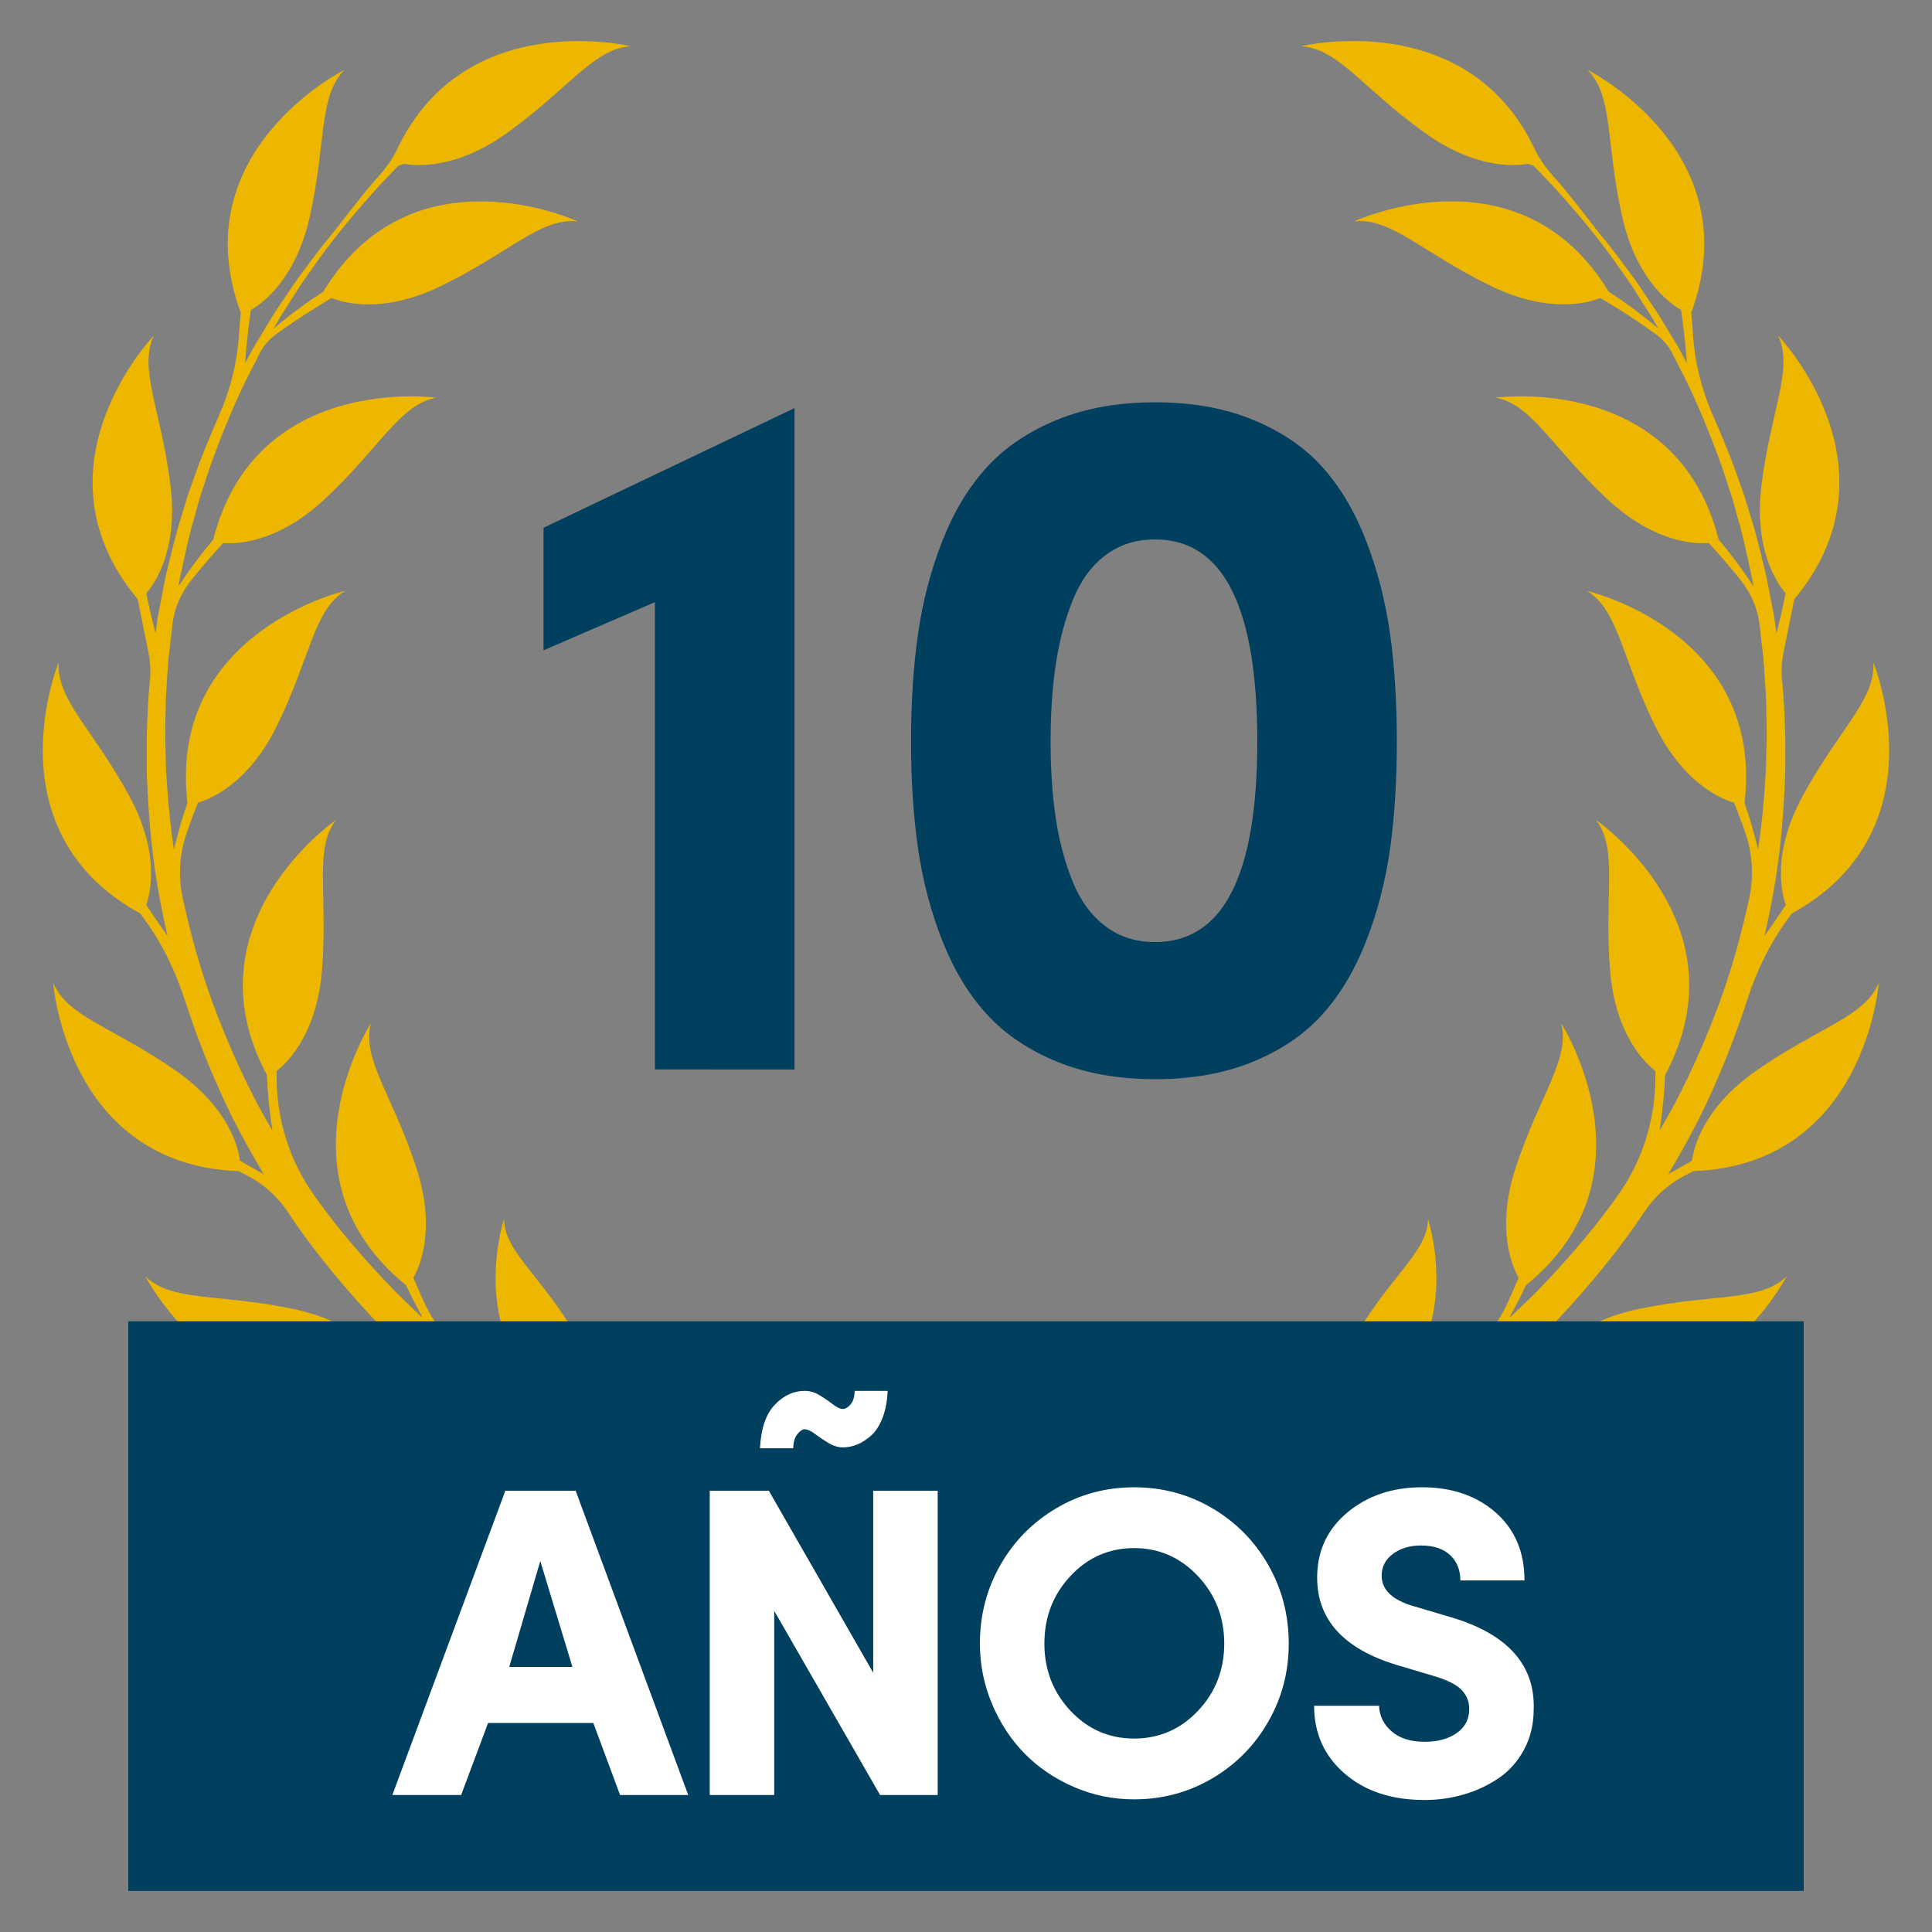
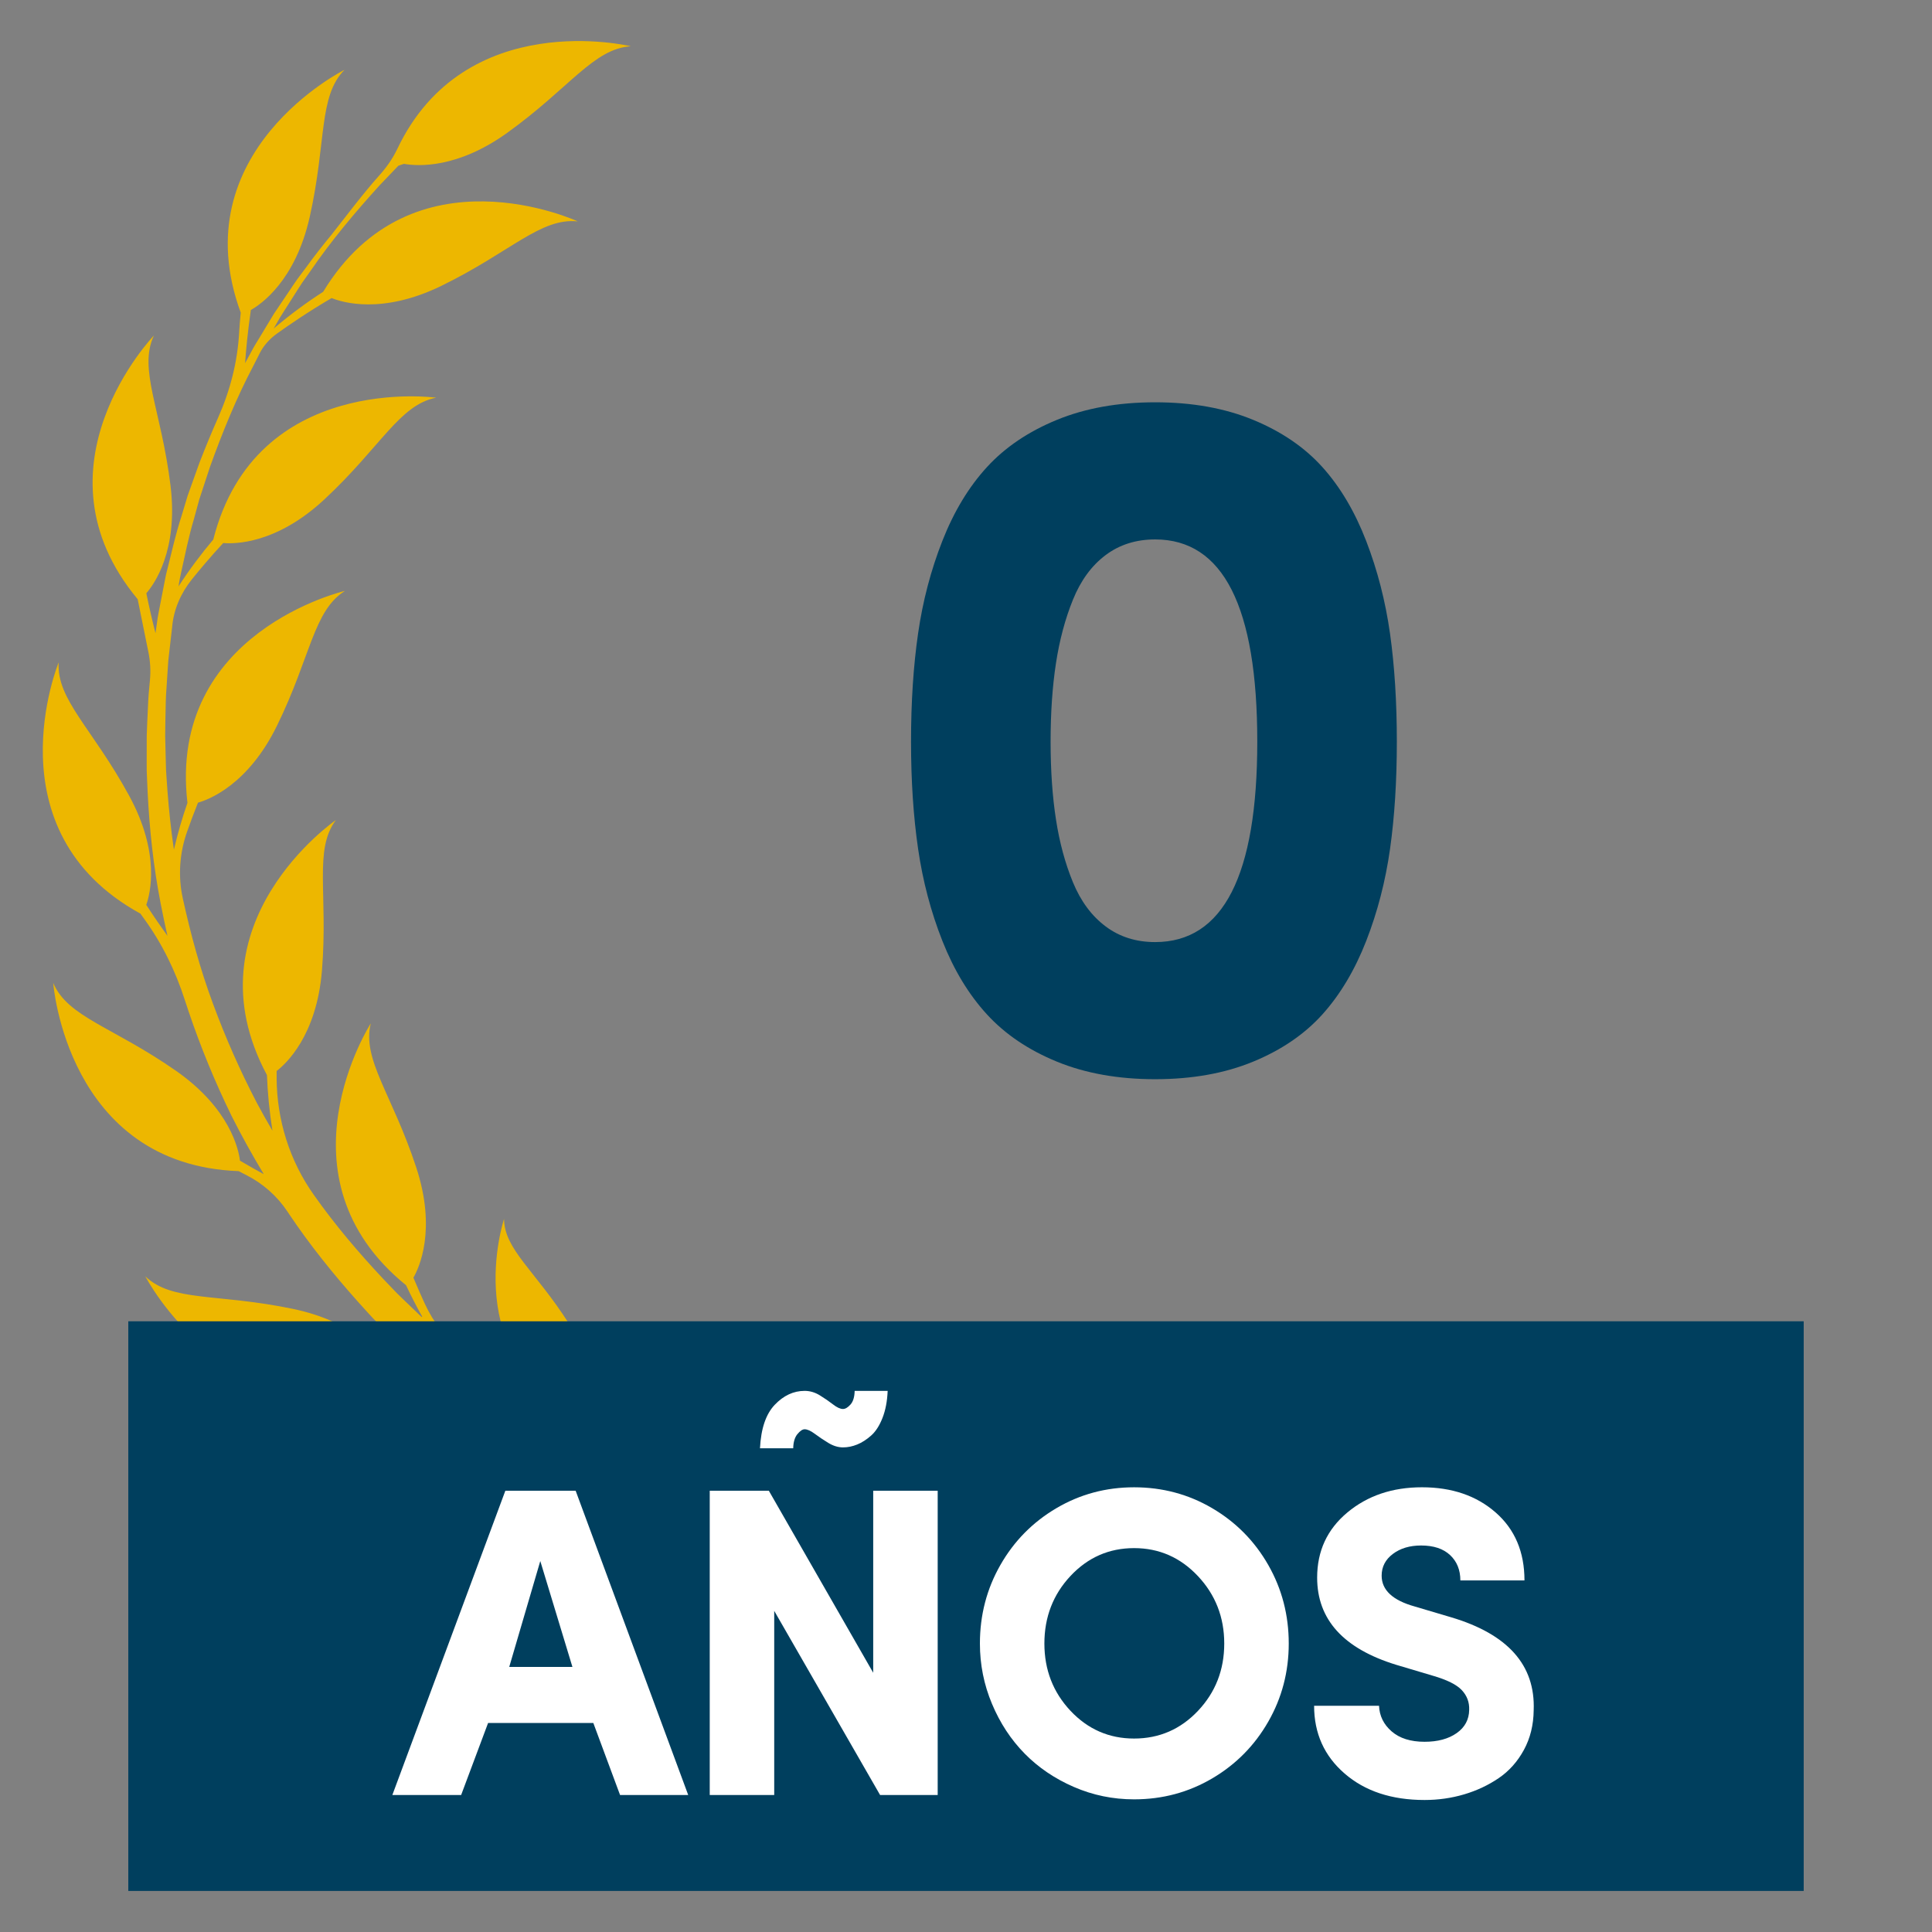
<svg xmlns="http://www.w3.org/2000/svg" version="1.1" id="Capa_1" x="0px" y="0px" width="150px" height="150px" viewBox="0 0 150 150" enable-background="new 0 0 150 150" xml:space="preserve">
  <rect x="0" y="0" width="150" height="150" fill="#808080" stroke="none" />
  <g>
    <g>
      <g>
-         <path fill="#EDB700" d="M136.338,83.137c-4.188,2.921-4.861,6.101-4.969,6.978c-0.664,0.391-1.281,0.74-1.847,1.046     c0.886-1.474,1.726-2.981,2.496-4.518c1.282-2.62,2.392-5.32,3.327-8.078c0.103-0.299,0.203-0.604,0.301-0.909     c0.728-2.268,1.777-4.419,3.18-6.343c0.095-0.128,0.188-0.259,0.278-0.388l-0.003,0.007c11.723-6.421,6.344-19.506,6.344-19.506     c0.178,2.893-2.611,5.097-5.479,10.362c-2.438,4.484-1.62,7.625-1.321,8.465c-0.601,0.929-1.161,1.737-1.646,2.408     c0.191-0.842,0.369-1.686,0.532-2.533c0.558-2.853,0.866-5.748,1.009-8.644l0.047-1.088c0.02-0.364,0.031-0.724,0.023-1.087     l-0.002-2.176c-0.017-0.724-0.062-1.444-0.092-2.17c-0.021-0.362-0.025-0.724-0.059-1.084l-0.1-1.082l0,0     c-0.065-0.718-0.025-1.438,0.117-2.145l0.838-4.137v0.005c8.547-10.274-1.263-20.471-1.263-20.471     c1.227,2.622-0.558,5.701-1.288,11.653c-0.622,5.063,1.293,7.688,1.877,8.356c-0.242,1.199-0.49,2.249-0.712,3.103l-0.094-0.672     c-0.083-0.72-0.253-1.426-0.381-2.135l-0.206-1.064c-0.067-0.354-0.137-0.713-0.229-1.059c-0.348-1.404-0.67-2.813-1.116-4.188     l-0.313-1.037l-0.157-0.52l-0.18-0.51l-0.73-2.035c-0.461-1.188-0.944-2.363-1.46-3.524c-0.925-2.084-1.501-4.313-1.628-6.589     c-0.031-0.529-0.07-1.048-0.124-1.557l0.003,0.003c4.6-12.55-8.064-18.858-8.064-18.858c2.036,2.056,1.388,5.553,2.699,11.406     c1.115,4.98,3.799,6.807,4.573,7.244c0.247,1.699,0.379,3.131,0.449,4.128c-0.021-0.034-0.038-0.075-0.058-0.108l-0.513-0.947     c-0.171-0.32-0.368-0.621-0.552-0.93l-1.117-1.851l-1.204-1.787c-0.204-0.298-0.397-0.601-0.608-0.894l-0.645-0.864     c-0.665-0.921-1.366-1.813-2.09-2.688h0.001c-1.012-1.283-2.399-3.133-3.604-4.473c-0.565-0.627-1.062-1.318-1.425-2.08     c-5.268-11.106-18.133-7.982-18.133-7.982c2.889,0.186,4.729,3.224,9.6,6.724c3.851,2.765,6.904,2.601,8.014,2.405     c0.135,0.047,0.297,0.098,0.43,0.144l1.473,1.539c1.923,2.117,3.766,4.313,5.376,6.671l0.619,0.871     c0.199,0.298,0.386,0.602,0.579,0.902l1.148,1.805l0.486,0.852c-1.281-1.086-2.568-2.033-3.846-2.852h0.005     c-6.938-11.426-19.769-5.463-19.769-5.463c2.879-0.307,5.207,2.377,10.599,5.007c4.588,2.236,7.692,1.279,8.516,0.944     c1.837,1.076,3.364,2.129,4.248,2.764c0.557,0.398,1.028,0.92,1.338,1.529c0.001,0.005,0.004,0.009,0.004,0.012l0.483,0.953     c1.331,2.521,2.402,5.168,3.365,7.842l0.668,2.029l0.166,0.506l0.141,0.514l0.282,1.027c0.405,1.365,0.681,2.76,0.991,4.146     c0.082,0.344,0.141,0.696,0.197,1.045l0.002,0.02c-0.865-1.332-1.773-2.545-2.705-3.645h0.004     c-3.291-12.955-17.305-11.007-17.305-11.007c2.844,0.546,4.281,3.799,8.669,7.887c3.733,3.481,6.981,3.474,7.867,3.396     c1.005,1.092,1.828,2.072,2.437,2.83c0.844,1.051,1.4,2.31,1.523,3.651c0.001,0.008,0.002,0.016,0.002,0.023l0.242,2.114     l0.061,0.529l0.035,0.533l0.07,1.058l0.068,1.063c0.025,0.35,0.019,0.705,0.03,1.059c0.012,0.713,0.039,1.418,0.036,2.125     l-0.053,2.123c0,0.355-0.022,0.709-0.051,1.063L137,61.39c-0.113,1.53-0.279,3.056-0.502,4.572     c-0.303-1.275-0.653-2.488-1.053-3.629l0.003,0.006c1.549-13.278-12.234-16.464-12.234-16.464     c2.458,1.532,2.643,5.081,5.28,10.467c2.245,4.585,5.283,5.737,6.138,5.978c0.329,0.828,0.61,1.59,0.849,2.266     c0.583,1.659,0.709,3.451,0.326,5.167c0,0.011-0.002,0.021-0.004,0.026c-0.607,2.759-1.35,5.49-2.332,8.137     c-0.975,2.643-2.114,5.225-3.416,7.721c-0.387,0.726-0.792,1.439-1.205,2.146c0.238-1.498,0.372-2.939,0.426-4.318l0.002,0.004     c6.305-11.785-5.354-19.8-5.354-19.8c1.729,2.321,0.6,5.695,1.08,11.671c0.41,5.088,2.813,7.271,3.52,7.813     c0.002,0.192,0.002,0.385,0,0.572c-0.02,3.234-1.009,6.402-2.885,9.041c-0.01,0.014-0.018,0.027-0.028,0.04     c-1.62,2.296-3.444,4.442-5.361,6.486c-0.493,0.499-0.954,1.026-1.469,1.506l-1.518,1.457c-0.024-0.021-0.017-0.015-0.04-0.036     c0.462-0.818,0.879-1.636,1.254-2.437l-0.002,0.004c10.381-8.423,2.74-20.33,2.74-20.33c0.692,2.813-1.656,5.481-3.529,11.18     c-1.594,4.849-0.225,7.794,0.218,8.563c-0.305,0.732-0.603,1.406-0.877,2.005c-0.675,1.466-1.665,2.77-2.937,3.764     c-0.007,0.005-0.014,0.013-0.021,0.014c-2.188,1.746-4.469,3.377-6.881,4.795c-1.402,0.829-2.835,1.606-4.291,2.327     c0.607-0.624,1.172-1.254,1.688-1.884l-0.003,0.001c9.944-4.586,6.283-15.583,6.283-15.583c-0.019,2.372-2.421,4.016-5.061,8.161     c-2.244,3.527-1.754,6.142-1.557,6.845c-0.322,0.429-0.632,0.825-0.921,1.187c-0.951,1.19-2.174,2.139-3.575,2.733     c-0.008,0.003-0.016,0.006-0.021,0.009c-2.574,1.077-5.214,1.99-7.897,2.732l-0.029,0.009l-0.008,0.003     c-0.727,0.209-1.262,0.854-1.279,1.61c-0.031,1.291,1.164,2.114,2.283,1.774c2.818-0.861,5.58-1.893,8.262-3.1     c2.68-1.215,5.26-2.639,7.746-4.2c1.5-0.927,2.947-1.944,4.352-3.013c1.906-1.451,4.196-2.316,6.585-2.522l-0.005,0.003     c12.479,4.788,18.979-7.775,18.979-7.775c-2.089,2.004-5.574,1.302-11.447,2.525c-4.995,1.035-6.865,3.692-7.311,4.463     c-1.2,0.156-2.264,0.255-3.137,0.317c0.793-0.698,1.561-1.422,2.334-2.144l1.545-1.56c0.521-0.511,0.992-1.077,1.492-1.61     c1.944-2.18,3.784-4.463,5.405-6.892c0.034-0.051,0.067-0.101,0.101-0.149c0.797-1.191,1.884-2.148,3.161-2.801     c0.208-0.106,0.413-0.212,0.616-0.318l-0.005,0.002c13.357-0.5,14.396-14.612,14.396-14.612     C144.735,78.981,141.256,79.706,136.338,83.137z" />
        <path fill="#EDB700" d="M13.664,83.137c4.186,2.921,4.861,6.101,4.968,6.978c0.664,0.391,1.282,0.74,1.846,1.046     c-0.886-1.474-1.725-2.981-2.497-4.518c-1.282-2.62-2.391-5.32-3.326-8.078c-0.104-0.299-0.203-0.604-0.3-0.909     c-0.728-2.268-1.778-4.419-3.181-6.343c-0.095-0.128-0.187-0.259-0.278-0.388l0.003,0.007     c-11.723-6.421-6.345-19.506-6.345-19.506c-0.175,2.893,2.613,5.097,5.478,10.362c2.44,4.484,1.622,7.625,1.324,8.465     c0.601,0.929,1.161,1.737,1.646,2.408c-0.191-0.842-0.369-1.686-0.533-2.533c-0.556-2.853-0.866-5.748-1.008-8.644l-0.047-1.088     c-0.02-0.364-0.031-0.724-0.025-1.087l0.003-2.176c0.017-0.724,0.062-1.444,0.092-2.17c0.021-0.362,0.025-0.724,0.06-1.084     l0.098-1.082l0,0c0.066-0.718,0.026-1.438-0.116-2.145l-0.839-4.137v0.005c-8.547-10.274,1.262-20.471,1.262-20.471     c-1.226,2.622,0.559,5.701,1.29,11.653c0.622,5.063-1.292,7.688-1.877,8.356c0.241,1.199,0.491,2.249,0.712,3.103l0.094-0.672     c0.083-0.72,0.253-1.426,0.381-2.135l0.206-1.064c0.068-0.354,0.135-0.713,0.23-1.059c0.35-1.404,0.668-2.813,1.115-4.188     l0.313-1.037l0.156-0.52l0.182-0.51l0.729-2.035c0.461-1.188,0.944-2.363,1.459-3.524c0.925-2.084,1.502-4.313,1.628-6.589     c0.03-0.529,0.073-1.048,0.124-1.557l-0.001,0.003C14.088,11.728,26.75,5.419,26.75,5.419c-2.035,2.056-1.388,5.553-2.699,11.406     c-1.114,4.98-3.799,6.807-4.575,7.244c-0.245,1.699-0.377,3.131-0.448,4.128c0.019-0.034,0.04-0.075,0.059-0.108l0.513-0.947     c0.169-0.32,0.368-0.621,0.551-0.93l1.117-1.851l1.204-1.787c0.203-0.298,0.398-0.601,0.606-0.894l0.647-0.864     c0.664-0.921,1.365-1.813,2.091-2.688h-0.004c1.015-1.283,2.399-3.133,3.605-4.473c0.565-0.627,1.061-1.318,1.423-2.08     c5.269-11.106,18.134-7.982,18.134-7.982c-2.889,0.186-4.73,3.224-9.6,6.724c-3.85,2.765-6.903,2.601-8.014,2.405     c-0.135,0.047-0.295,0.098-0.43,0.144l-1.472,1.539c-1.922,2.117-3.766,4.313-5.376,6.671l-0.619,0.871     c-0.199,0.298-0.386,0.602-0.579,0.902l-1.147,1.805l-0.486,0.852c1.279-1.086,2.568-2.033,3.842-2.852h-0.002     c6.938-11.426,19.768-5.463,19.768-5.463c-2.878-0.307-5.205,2.377-10.598,5.007c-4.589,2.236-7.691,1.279-8.514,0.944     c-1.839,1.076-3.367,2.129-4.25,2.764c-0.557,0.398-1.029,0.92-1.337,1.529c-0.001,0.005-0.004,0.009-0.004,0.012l-0.484,0.953     c-1.33,2.521-2.401,5.168-3.366,7.842l-0.667,2.029l-0.166,0.506l-0.141,0.514l-0.28,1.027c-0.408,1.365-0.684,2.76-0.992,4.146     c-0.083,0.344-0.142,0.696-0.198,1.045l-0.004,0.02c0.867-1.332,1.775-2.545,2.706-3.645h-0.003     c3.291-12.955,17.305-11.007,17.305-11.007c-2.844,0.546-4.282,3.799-8.669,7.887c-3.733,3.481-6.982,3.474-7.866,3.396     c-1.006,1.092-1.83,2.072-2.438,2.83c-0.844,1.051-1.4,2.31-1.524,3.651c0,0-0.001,0.016-0.001,0.023l-0.243,2.114l-0.059,0.529     l-0.035,0.533l-0.07,1.058l-0.07,1.063c-0.023,0.35-0.02,0.705-0.03,1.059c-0.011,0.713-0.038,1.418-0.036,2.125l0.052,2.123     c0.003,0.355,0.023,0.709,0.05,1.063l0.074,1.059c0.116,1.53,0.279,3.056,0.501,4.572c0.303-1.275,0.653-2.488,1.053-3.629     l-0.001,0.006c-1.55-13.278,12.234-16.464,12.234-16.464c-2.458,1.532-2.643,5.081-5.281,10.467     c-2.245,4.585-5.281,5.737-6.136,5.978c-0.33,0.828-0.612,1.59-0.85,2.266c-0.583,1.659-0.708,3.451-0.327,5.167     c0.002,0.011,0.002,0.021,0.005,0.026c0.606,2.759,1.349,5.49,2.333,8.137c0.973,2.643,2.113,5.225,3.415,7.721     c0.387,0.726,0.792,1.439,1.205,2.146c-0.237-1.498-0.374-2.939-0.426-4.318v0.004c-6.307-11.785,5.352-19.8,5.352-19.8     c-1.729,2.321-0.6,5.695-1.08,11.671c-0.411,5.088-2.813,7.271-3.52,7.813c-0.002,0.192-0.002,0.385,0,0.572     c0.02,3.234,1.009,6.402,2.885,9.041c0.009,0.014,0.019,0.027,0.028,0.04c1.621,2.296,3.444,4.442,5.362,6.486     c0.492,0.499,0.954,1.026,1.469,1.506l1.517,1.457c0.023-0.021,0.016-0.015,0.04-0.036c-0.462-0.818-0.878-1.636-1.254-2.437     l0.001,0.004c-10.378-8.423-2.739-20.33-2.739-20.33c-0.692,2.813,1.655,5.481,3.529,11.18c1.594,4.849,0.225,7.794-0.219,8.563     c0.306,0.732,0.602,1.406,0.877,2.005c0.675,1.466,1.666,2.77,2.938,3.764c0.006,0.005,0.012,0.013,0.019,0.014     c2.189,1.746,4.47,3.377,6.88,4.795c1.403,0.829,2.836,1.606,4.292,2.327c-0.606-0.624-1.171-1.254-1.687-1.884l0.001,0.001     c-9.943-4.586-6.282-15.583-6.282-15.583c0.019,2.372,2.42,4.016,5.06,8.161c2.245,3.527,1.755,6.142,1.558,6.845     c0.322,0.429,0.631,0.825,0.92,1.187c0.952,1.19,2.174,2.139,3.577,2.733c0.006,0.003,0.014,0.006,0.02,0.009     c2.574,1.077,5.213,1.99,7.896,2.732l0.03,0.009l0.008,0.003c0.726,0.209,1.263,0.854,1.28,1.61     c0.031,1.291-1.165,2.114-2.283,1.774c-2.819-0.861-5.58-1.893-8.263-3.1c-2.68-1.215-5.258-2.639-7.746-4.2     c-1.5-0.927-2.947-1.944-4.35-3.013c-1.907-1.451-4.197-2.316-6.586-2.522l0.005,0.003c-12.478,4.788-18.979-7.775-18.979-7.775     c2.09,2.004,5.573,1.302,11.447,2.525c4.996,1.035,6.865,3.692,7.312,4.463c1.202,0.156,2.263,0.255,3.137,0.317     c-0.793-0.698-1.562-1.422-2.335-2.144l-1.543-1.56c-0.524-0.511-0.994-1.077-1.492-1.61c-1.946-2.18-3.785-4.463-5.406-6.892     c-0.034-0.051-0.067-0.101-0.1-0.149c-0.795-1.191-1.884-2.148-3.161-2.801c-0.209-0.106-0.413-0.212-0.618-0.318l0.004,0.002     C5.169,90.427,4.131,76.314,4.131,76.314C5.265,78.981,8.745,79.706,13.664,83.137z" />
      </g>
    </g>
    <g>
      <g>
-         <path fill="#003F5E" d="M42.201,50.489v-9.515l19.482-9.288v51.348H50.847V46.751L42.201,50.489z" />
        <path fill="#003F5E" d="M70.732,57.586c0-3.079,0.183-5.881,0.548-8.405c0.364-2.523,0.994-4.922,1.888-7.193     c0.893-2.272,2.044-4.179,3.455-5.718c1.408-1.54,3.221-2.764,5.436-3.673c2.215-0.908,4.758-1.363,7.627-1.363     s5.405,0.455,7.607,1.363c2.203,0.909,3.996,2.133,5.381,3.673c1.384,1.539,2.517,3.452,3.398,5.736     c0.881,2.284,1.496,4.683,1.85,7.194c0.352,2.512,0.528,5.307,0.528,8.386c0,3.055-0.177,5.832-0.528,8.331     c-0.354,2.499-0.969,4.878-1.85,7.138c-0.882,2.259-2.015,4.159-3.398,5.699c-1.385,1.539-3.178,2.764-5.381,3.673     c-2.202,0.907-4.738,1.362-7.607,1.362s-5.412-0.455-7.627-1.362c-2.215-0.909-4.027-2.134-5.436-3.673     c-1.411-1.54-2.562-3.44-3.455-5.699c-0.894-2.26-1.523-4.645-1.888-7.157C70.915,63.386,70.732,60.615,70.732,57.586z      M81.568,57.586c0,2.23,0.139,4.24,0.416,6.031c0.275,1.791,0.717,3.419,1.32,4.885c0.604,1.465,1.447,2.605,2.53,3.419     c1.082,0.814,2.366,1.222,3.851,1.222c5.286,0,7.93-5.186,7.93-15.557c0-10.47-2.644-15.705-7.93-15.705     c-1.484,0-2.769,0.407-3.851,1.221c-1.083,0.814-1.926,1.967-2.53,3.457c-0.604,1.49-1.045,3.138-1.32,4.94     C81.707,53.304,81.568,55.332,81.568,57.586z" />
      </g>
    </g>
    <rect x="9.961" y="102.585" fill="#003F5E" width="130.078" height="44.227" />
    <g>
      <g>
        <path fill="#FFFFFF" d="M30.461,139.366l8.774-23.626h5.458l8.74,23.626h-5.291l-2.076-5.593h-8.171l-2.093,5.593H30.461z      M39.537,129.42h4.906l-2.495-8.222L39.537,129.42z" />
        <path fill="#FFFFFF" d="M55.104,139.366V115.74h4.588l8.104,14.132V115.74h5.006v23.626h-4.471l-8.221-14.3v14.3H55.104z      M59.005,112.441c0.078-1.529,0.46-2.654,1.147-3.374s1.459-1.08,2.319-1.08c0.413,0,0.809,0.117,1.189,0.352     c0.379,0.234,0.72,0.469,1.021,0.703c0.301,0.234,0.558,0.352,0.77,0.352c0.178,0,0.371-0.114,0.578-0.343     s0.315-0.583,0.327-1.063h2.562c-0.034,0.804-0.167,1.505-0.402,2.102c-0.235,0.598-0.528,1.053-0.879,1.364     c-0.352,0.313-0.711,0.545-1.08,0.695c-0.368,0.15-0.736,0.226-1.105,0.226c-0.379,0-0.762-0.117-1.147-0.352     s-0.734-0.469-1.046-0.703c-0.313-0.234-0.575-0.352-0.787-0.352c-0.167,0-0.354,0.126-0.561,0.377s-0.315,0.617-0.326,1.097     H59.005z" />
        <path fill="#FFFFFF" d="M76.08,127.604c0-2.208,0.529-4.241,1.59-6.099s2.509-3.327,4.346-4.409     c1.836-1.082,3.848-1.623,6.035-1.623c2.199,0,4.221,0.541,6.063,1.623s3.293,2.552,4.354,4.409s1.59,3.891,1.59,6.099     c0,2.189-0.529,4.212-1.59,6.065c-1.061,1.854-2.512,3.323-4.354,4.407c-1.842,1.083-3.863,1.625-6.063,1.625     c-1.641,0-3.2-0.321-4.68-0.964c-1.479-0.642-2.752-1.505-3.817-2.588c-1.065-1.084-1.911-2.371-2.536-3.862     C76.392,130.796,76.08,129.235,76.08,127.604z M81.086,127.604c0,2.043,0.676,3.783,2.025,5.221     c1.352,1.437,2.998,2.155,4.939,2.155c1.954,0,3.609-0.719,4.965-2.155c1.357-1.438,2.035-3.178,2.035-5.221     c0-2.042-0.682-3.788-2.043-5.236c-1.362-1.448-3.014-2.173-4.957-2.173c-1.941,0-3.588,0.722-4.939,2.164     C81.762,123.801,81.086,125.55,81.086,127.604z" />
        <path fill="#FFFFFF" d="M102.027,132.435h5.041c0.033,0.789,0.359,1.452,0.979,1.99c0.62,0.537,1.471,0.806,2.555,0.806     c1.026,0,1.857-0.225,2.494-0.673s0.96-1.05,0.971-1.803c0.023-0.587-0.167-1.097-0.568-1.528c-0.4-0.433-1.16-0.81-2.274-1.131     l-2.821-0.84c-4.094-1.256-6.141-3.513-6.141-6.771c0-2.065,0.781-3.751,2.345-5.056s3.494-1.957,5.794-1.957     c2.324,0,4.232,0.652,5.723,1.959c1.49,1.306,2.235,3.063,2.235,5.274h-4.978c0-0.814-0.266-1.47-0.795-1.967     c-0.531-0.497-1.281-0.746-2.253-0.746c-0.882,0-1.613,0.219-2.193,0.656c-0.581,0.438-0.87,0.999-0.87,1.686     c0,1.118,0.854,1.915,2.564,2.392l2.821,0.837c4.414,1.31,6.554,3.716,6.419,7.218c-0.012,1.145-0.265,2.172-0.76,3.081     c-0.494,0.909-1.145,1.639-1.951,2.188s-1.701,0.971-2.686,1.263s-2.01,0.438-3.076,0.438c-2.557,0-4.625-0.684-6.204-2.051     C102.817,136.333,102.027,134.577,102.027,132.435z" />
      </g>
    </g>
  </g>
</svg>